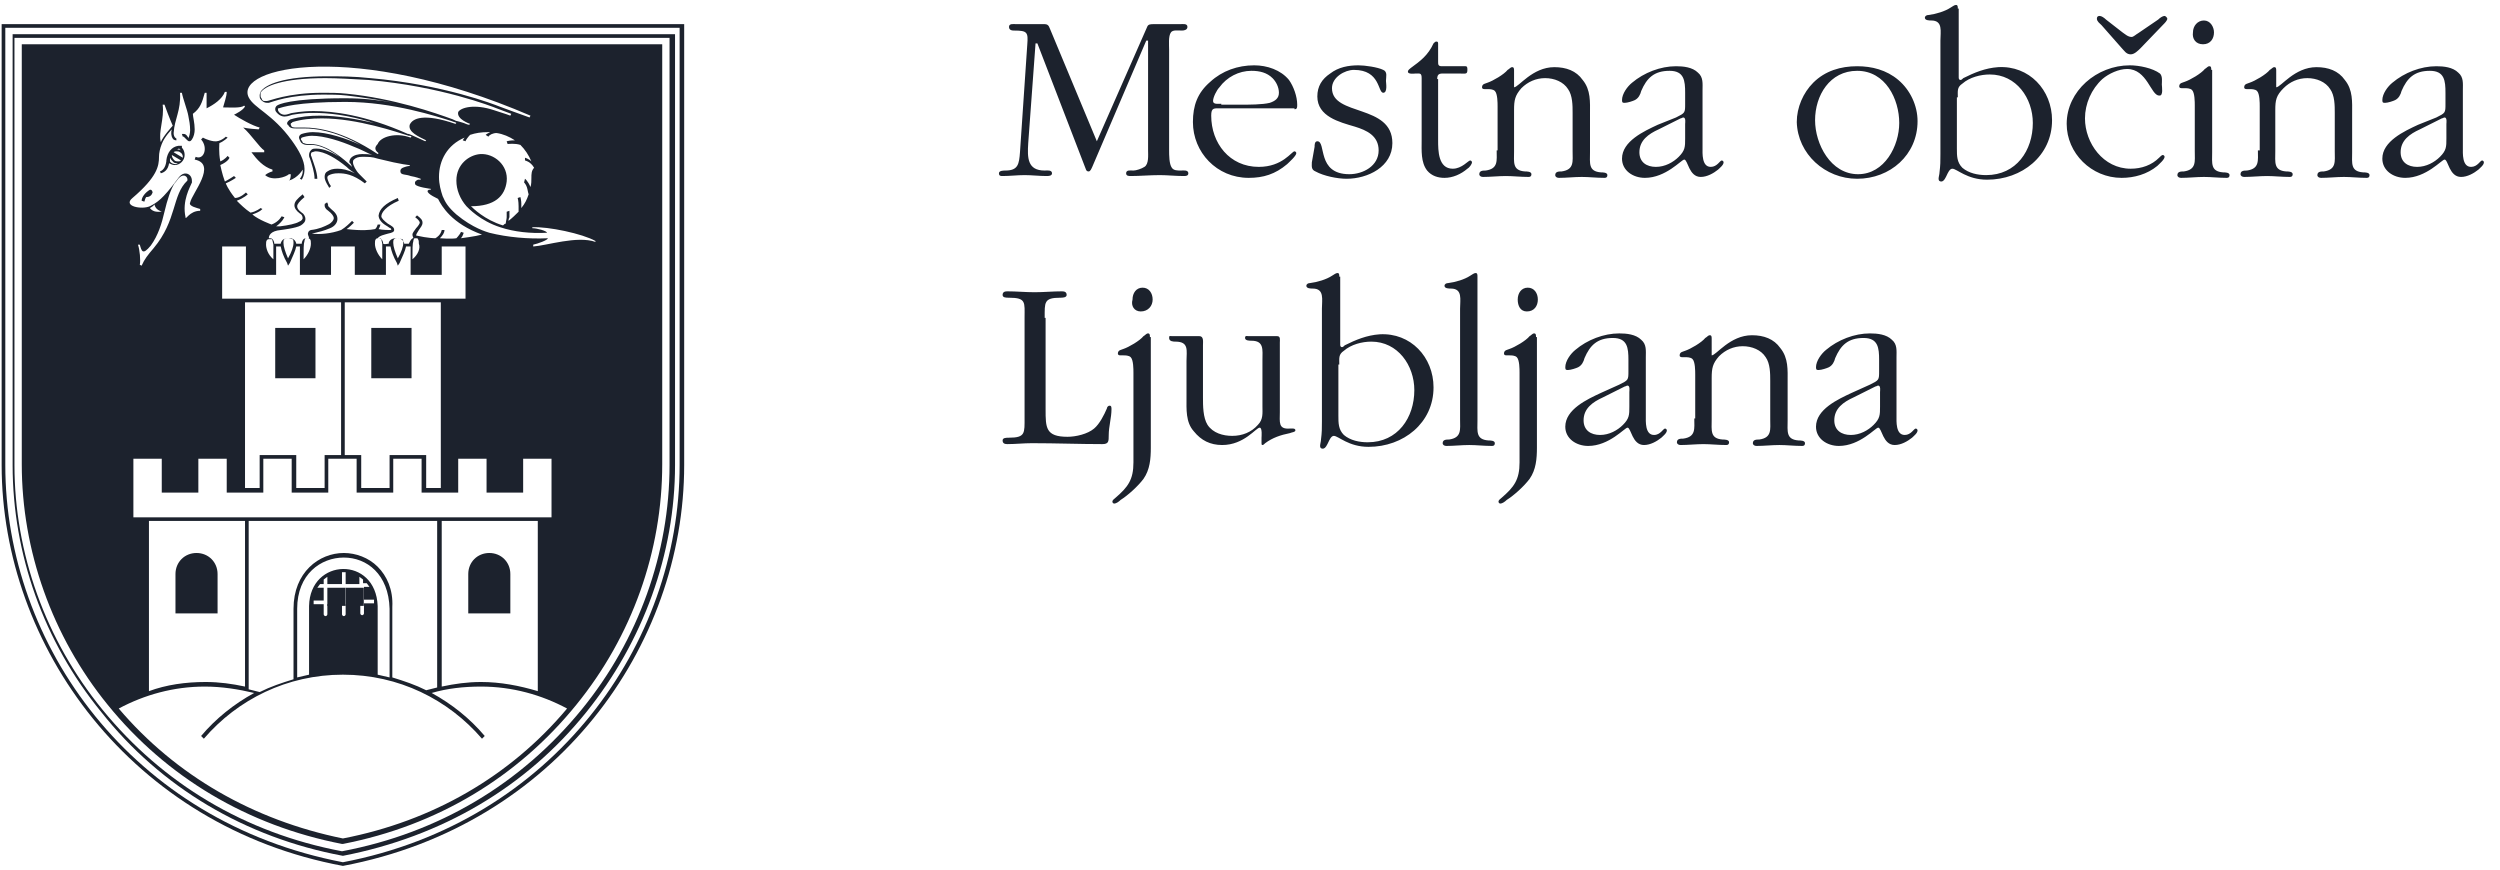
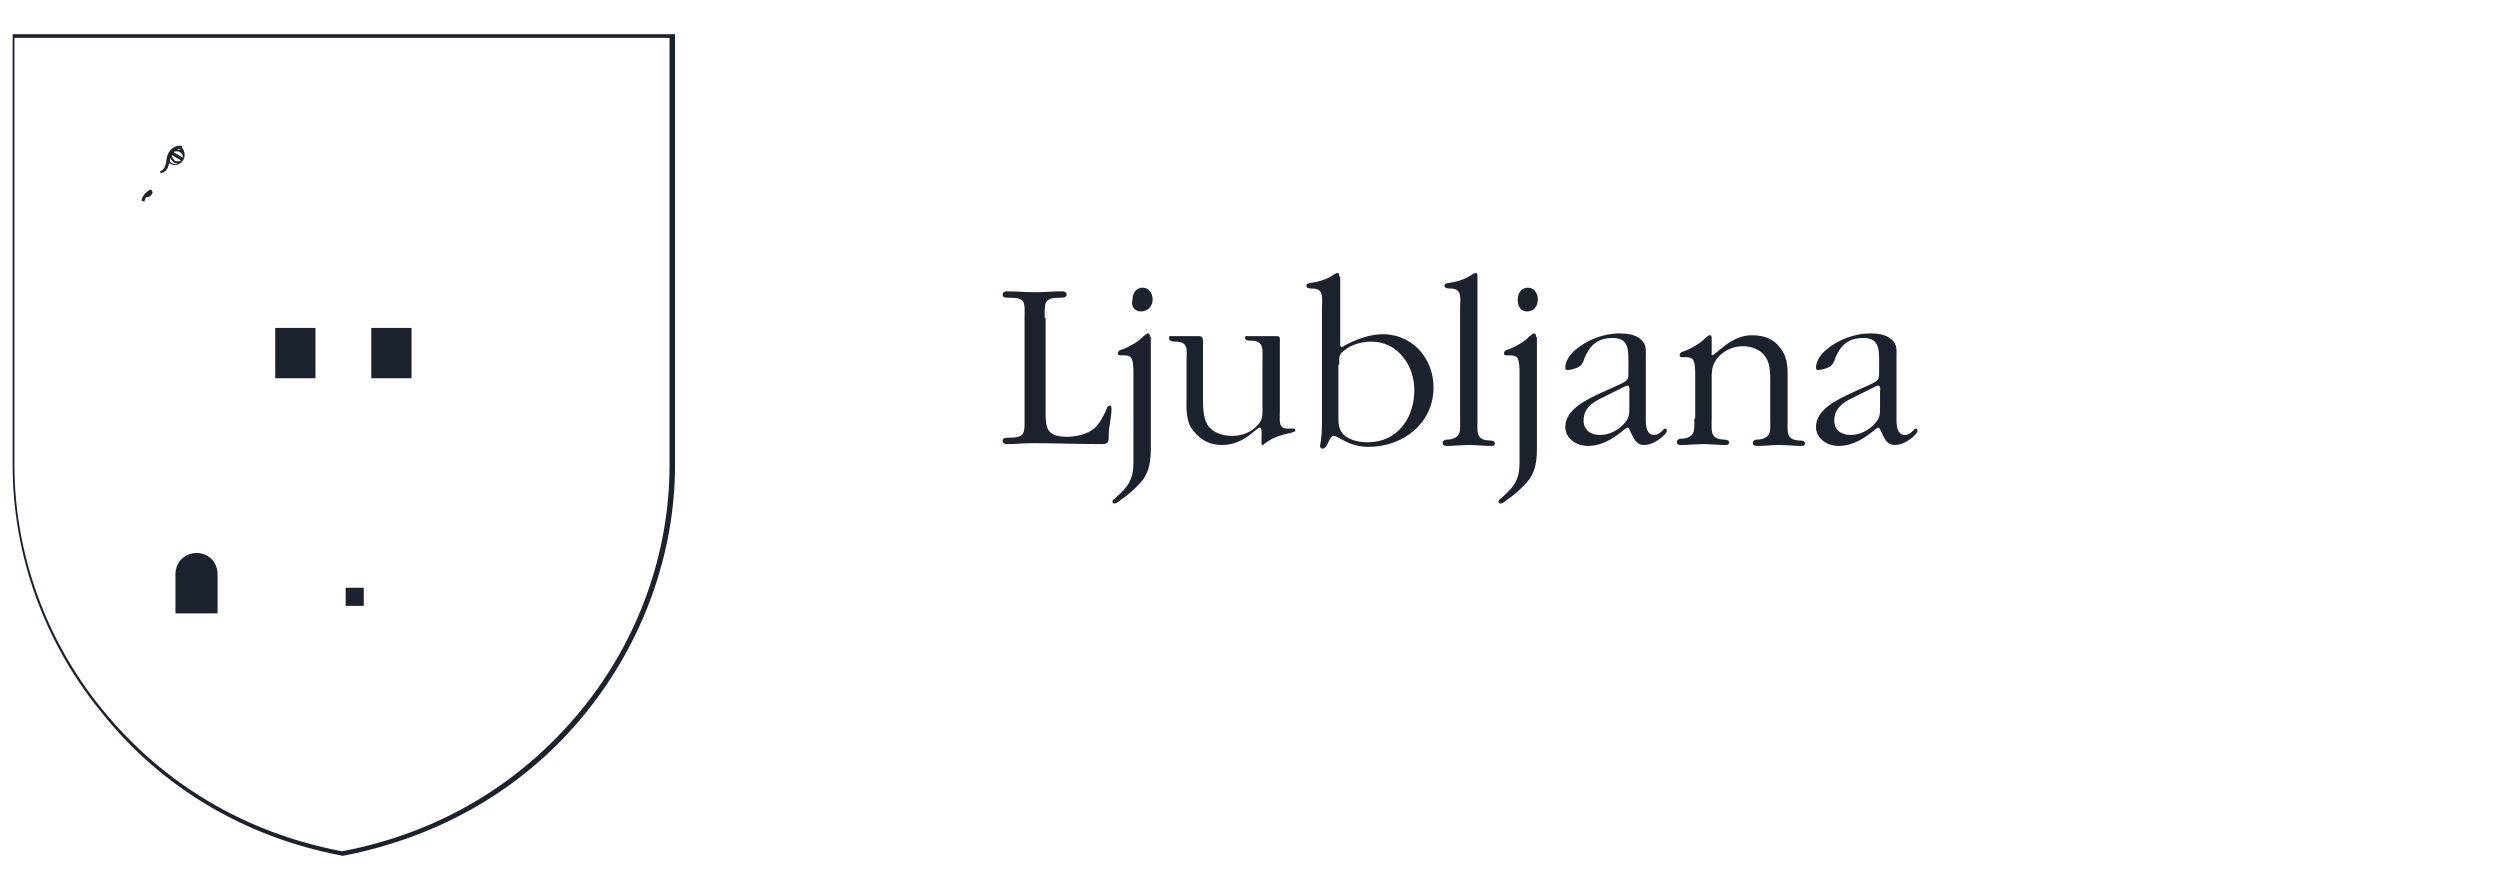
<svg xmlns="http://www.w3.org/2000/svg" width="138px" height="48px" viewBox="0 0 138 48" version="1.1">
  <title>Group 2</title>
  <desc>Created with Sketch.</desc>
  <defs />
  <g id="Symbols" stroke="none" stroke-width="1" fill="none" fill-rule="evenodd">
    <g id="Group-2" transform="translate(-0.162, 0.02)" fill="#1C222D" fill-rule="nonzero">
      <g id="Group" transform="translate(55.051, 0)">
        <path d="M48.636,21.313 C48.687,21.313 48.737,21.263 48.788,21.263 C48.939,21.263 48.889,21.566 48.889,21.616 L48.889,22.424 C48.889,22.879 48.889,23.081 48.535,23.434 C48.232,23.737 47.778,23.99 47.273,23.99 C46.768,23.99 46.364,23.737 46.364,23.182 C46.364,22.525 46.869,22.172 47.424,21.919 L48.636,21.313 Z M47.323,21.667 C46.566,22.02 45.354,22.576 45.354,23.535 C45.354,24.192 45.96,24.596 46.616,24.596 C47.778,24.596 48.636,23.586 48.788,23.586 C48.99,23.586 49.04,24.545 49.697,24.545 C50.051,24.545 50.404,24.343 50.657,24.141 C50.758,24.04 50.96,23.889 50.96,23.737 C50.96,23.687 50.909,23.636 50.859,23.636 C50.758,23.636 50.606,23.99 50.253,23.99 C49.747,23.99 49.798,23.232 49.798,22.929 L49.798,19.697 C49.798,19.343 49.848,18.99 49.545,18.737 C49.242,18.434 48.737,18.384 48.333,18.384 C47.475,18.384 46.566,18.737 45.909,19.293 C45.657,19.495 45.354,19.899 45.354,20.253 C45.354,20.404 45.404,20.404 45.505,20.404 C45.657,20.404 45.96,20.303 46.061,20.253 C46.263,20.152 46.364,19.949 46.414,19.747 C46.717,19.04 47.121,18.636 47.98,18.636 C48.788,18.636 48.838,19.192 48.838,19.848 L48.838,20.455 C48.838,20.96 48.838,20.96 48.333,21.212 L47.323,21.667 Z M38.636,23.081 C38.636,23.636 38.737,24.091 38.03,24.192 C37.879,24.192 37.677,24.192 37.677,24.394 C37.677,24.495 37.778,24.545 37.879,24.545 C38.283,24.545 38.737,24.495 39.141,24.495 C39.545,24.495 39.949,24.545 40.404,24.545 C40.505,24.545 40.556,24.495 40.556,24.394 C40.556,24.242 40.303,24.242 40.202,24.242 C39.495,24.192 39.596,23.737 39.596,23.131 L39.596,20.859 C39.596,20.303 39.646,20.051 40,19.646 C40.354,19.293 40.808,19.091 41.313,19.091 C41.818,19.091 42.323,19.293 42.576,19.697 C42.828,20.051 42.828,20.606 42.828,21.01 L42.828,23.131 C42.828,23.687 42.929,24.141 42.222,24.242 C42.071,24.242 41.869,24.242 41.869,24.444 C41.869,24.545 41.97,24.596 42.071,24.596 C42.475,24.596 42.929,24.545 43.333,24.545 C43.737,24.545 44.141,24.596 44.596,24.596 C44.697,24.596 44.747,24.545 44.747,24.444 C44.747,24.293 44.495,24.293 44.394,24.293 C43.687,24.242 43.788,23.788 43.788,23.182 L43.788,21.061 C43.788,20.404 43.838,19.747 43.384,19.192 C43.03,18.687 42.475,18.485 41.818,18.485 C40.606,18.485 39.848,19.596 39.596,19.596 L39.596,18.687 C39.596,18.586 39.596,18.485 39.495,18.485 C39.394,18.485 39.343,18.586 39.242,18.636 C39.04,18.889 38.434,19.242 38.131,19.343 C38.03,19.394 37.828,19.394 37.828,19.596 C37.828,19.697 37.929,19.697 37.98,19.697 L38.131,19.697 C38.232,19.697 38.434,19.697 38.535,19.798 C38.687,19.949 38.687,20.455 38.687,20.657 L38.687,23.081 L38.636,23.081 Z M34.798,21.313 C34.848,21.313 34.899,21.263 34.949,21.263 C35.101,21.263 35.051,21.566 35.051,21.616 L35.051,22.424 C35.051,22.879 35.051,23.081 34.697,23.434 C34.394,23.737 33.939,23.99 33.434,23.99 C32.929,23.99 32.525,23.737 32.525,23.182 C32.525,22.525 33.03,22.172 33.586,21.919 L34.798,21.313 Z M33.485,21.667 C32.727,22.02 31.515,22.576 31.515,23.535 C31.515,24.192 32.121,24.596 32.778,24.596 C33.939,24.596 34.798,23.586 34.949,23.586 C35.152,23.586 35.202,24.545 35.859,24.545 C36.212,24.545 36.566,24.343 36.818,24.141 C36.919,24.04 37.121,23.889 37.121,23.737 C37.121,23.687 37.071,23.636 37.02,23.636 C36.919,23.636 36.768,23.99 36.414,23.99 C35.909,23.99 35.96,23.232 35.96,22.929 L35.96,19.697 C35.96,19.343 36.01,18.99 35.707,18.737 C35.404,18.434 34.899,18.384 34.495,18.384 C33.636,18.384 32.727,18.737 32.071,19.293 C31.818,19.495 31.515,19.899 31.515,20.253 C31.515,20.404 31.566,20.404 31.667,20.404 C31.818,20.404 32.121,20.303 32.222,20.253 C32.424,20.152 32.525,19.949 32.576,19.747 C32.879,19.04 33.283,18.636 34.141,18.636 C34.949,18.636 35,19.192 35,19.848 L35,20.455 C35,20.96 35,20.96 34.495,21.212 L33.485,21.667 Z M29.394,17.172 C29.798,17.172 30,16.869 30,16.515 C30,16.162 29.798,15.859 29.444,15.859 C29.091,15.859 28.889,16.162 28.889,16.515 C28.889,16.869 29.04,17.172 29.394,17.172 Z M29.899,18.586 C29.899,18.485 29.899,18.384 29.798,18.384 C29.697,18.384 29.646,18.485 29.545,18.535 C29.343,18.788 28.737,19.141 28.434,19.242 C28.333,19.293 28.131,19.293 28.131,19.495 C28.131,19.596 28.232,19.596 28.283,19.596 L28.434,19.596 C28.535,19.596 28.737,19.596 28.838,19.697 C28.99,19.848 28.99,20.354 28.99,20.556 L28.99,25.505 C28.99,26.465 28.687,26.869 27.98,27.475 C27.929,27.525 27.828,27.576 27.828,27.677 C27.828,27.727 27.879,27.778 27.929,27.778 C28.03,27.778 28.182,27.677 28.283,27.576 C28.687,27.323 29.242,26.818 29.545,26.414 C29.899,25.909 29.949,25.303 29.949,24.697 L29.949,18.586 L29.899,18.586 Z M26.667,15.253 C26.667,15.152 26.667,15.051 26.566,15.051 C26.465,15.051 26.364,15.152 26.263,15.202 C25.96,15.404 25.455,15.556 25.051,15.606 C24.949,15.606 24.848,15.657 24.848,15.758 C24.848,15.909 25.101,15.909 25.202,15.909 C25.859,15.909 25.707,16.515 25.707,17.02 L25.707,23.131 C25.707,23.687 25.808,24.141 25.101,24.242 C24.949,24.242 24.747,24.242 24.747,24.444 C24.747,24.545 24.848,24.596 24.949,24.596 C25.354,24.596 25.808,24.545 26.212,24.545 C26.616,24.545 27.02,24.596 27.475,24.596 C27.576,24.596 27.626,24.545 27.626,24.444 C27.626,24.293 27.374,24.293 27.273,24.293 C26.566,24.242 26.667,23.788 26.667,23.182 L26.667,15.253 Z M19.04,20.101 C19.04,19.747 18.99,19.545 19.293,19.343 C19.697,18.99 20.303,18.838 20.808,18.838 C22.273,18.838 23.182,20.152 23.182,21.515 C23.182,23.03 22.273,24.394 20.606,24.394 C20.152,24.394 19.646,24.293 19.293,23.99 C18.99,23.687 18.99,23.333 18.99,22.929 L18.99,20.101 L19.04,20.101 Z M19.04,15.253 C19.04,15.152 19.04,15.051 18.939,15.051 C18.838,15.051 18.737,15.152 18.636,15.202 C18.333,15.404 17.828,15.556 17.424,15.606 C17.323,15.606 17.222,15.657 17.222,15.758 C17.222,15.909 17.475,15.909 17.576,15.909 C18.232,15.909 18.081,16.515 18.081,17.02 L18.081,23.232 C18.081,23.636 18.081,23.838 18.03,24.242 C18.03,24.343 17.98,24.495 17.98,24.596 C17.98,24.697 18.03,24.747 18.131,24.747 C18.283,24.747 18.384,24.495 18.434,24.394 C18.485,24.293 18.586,24.04 18.737,24.04 C18.99,24.04 19.545,24.646 20.657,24.646 C22.576,24.646 24.242,23.333 24.242,21.364 C24.242,19.697 22.98,18.333 21.263,18.434 C20.556,18.485 19.949,18.737 19.343,19.04 C19.293,19.091 19.242,19.141 19.192,19.141 C19.091,19.141 19.091,19.04 19.091,18.99 L19.091,15.253 L19.04,15.253 Z M15.758,18.889 C15.758,18.737 15.808,18.535 15.606,18.535 L14.04,18.535 C13.939,18.535 13.838,18.485 13.838,18.636 C13.838,18.788 14.091,18.788 14.192,18.788 C14.899,18.788 14.798,19.293 14.798,19.848 L14.798,22.424 C14.798,22.778 14.848,23.131 14.545,23.434 C14.192,23.838 13.687,24.04 13.131,24.04 C12.626,24.04 12.071,23.889 11.768,23.434 C11.515,23.03 11.515,22.374 11.515,21.919 L11.515,19.04 C11.515,18.838 11.566,18.535 11.313,18.535 L9.798,18.535 C9.697,18.535 9.646,18.485 9.646,18.636 C9.646,18.838 9.899,18.838 10,18.838 C10.758,18.838 10.606,19.343 10.606,19.899 L10.606,21.919 C10.606,22.576 10.556,23.283 11.01,23.788 C11.414,24.293 11.919,24.545 12.576,24.545 C13.788,24.545 14.444,23.586 14.646,23.586 C14.798,23.586 14.747,24.091 14.747,24.141 L14.747,24.444 C14.747,24.495 14.747,24.545 14.798,24.545 C14.848,24.545 14.899,24.495 14.949,24.444 C15.354,24.141 15.808,23.99 16.313,23.889 C16.414,23.838 16.616,23.838 16.616,23.737 C16.616,23.636 16.515,23.636 16.465,23.636 L16.313,23.636 C15.657,23.687 15.758,23.283 15.758,22.727 L15.758,18.889 Z M8.081,17.172 C8.485,17.172 8.737,16.869 8.737,16.515 C8.737,16.162 8.535,15.859 8.182,15.859 C7.828,15.859 7.626,16.162 7.626,16.515 C7.525,16.869 7.727,17.172 8.081,17.172 Z M8.586,18.586 C8.586,18.485 8.586,18.384 8.485,18.384 C8.384,18.384 8.333,18.485 8.232,18.535 C8.03,18.788 7.424,19.141 7.121,19.242 C7.02,19.293 6.818,19.293 6.818,19.495 C6.818,19.596 6.919,19.596 6.97,19.596 L7.121,19.596 C7.222,19.596 7.424,19.596 7.525,19.697 C7.677,19.848 7.677,20.354 7.677,20.556 L7.677,25.505 C7.677,26.465 7.374,26.869 6.667,27.475 C6.616,27.525 6.515,27.576 6.515,27.677 C6.515,27.727 6.566,27.778 6.616,27.778 C6.717,27.778 6.869,27.677 6.97,27.576 C7.374,27.323 7.929,26.818 8.232,26.414 C8.586,25.909 8.636,25.303 8.636,24.697 L8.636,18.586 L8.586,18.586 Z M2.778,17.525 C2.778,16.667 2.727,16.414 3.636,16.414 C3.737,16.414 3.99,16.414 3.99,16.263 C3.99,16.111 3.889,16.061 3.737,16.061 C3.232,16.061 2.727,16.111 2.222,16.111 C1.717,16.111 1.212,16.061 0.707,16.061 C0.556,16.061 0.455,16.111 0.455,16.263 C0.455,16.414 0.657,16.414 0.808,16.414 C1.768,16.414 1.667,16.667 1.667,17.525 L1.667,23.03 C1.667,23.889 1.717,24.141 0.808,24.141 C0.657,24.141 0.455,24.141 0.455,24.293 C0.455,24.444 0.556,24.495 0.707,24.495 C1.162,24.495 1.616,24.444 2.071,24.444 C3.384,24.444 4.697,24.495 5.96,24.495 C6.313,24.495 6.313,24.343 6.313,23.99 C6.313,23.535 6.465,23.03 6.465,22.576 C6.465,22.475 6.465,22.374 6.364,22.374 C6.263,22.374 6.212,22.475 6.212,22.525 C6.061,22.879 5.808,23.384 5.505,23.636 C5.152,23.939 4.495,24.091 4.04,24.091 C2.828,24.091 2.828,23.586 2.828,22.576 L2.828,17.525 L2.778,17.525 Z" id="Shape" />
-         <path d="M79.899,6.515 C79.949,6.515 80,6.465 80.051,6.465 C80.202,6.465 80.152,6.768 80.152,6.818 L80.152,7.626 C80.152,8.081 80.152,8.283 79.798,8.636 C79.495,8.939 79.04,9.192 78.535,9.192 C78.03,9.192 77.626,8.939 77.626,8.384 C77.626,7.727 78.131,7.374 78.687,7.121 L79.899,6.515 Z M78.586,6.869 C77.828,7.222 76.616,7.778 76.616,8.737 C76.616,9.394 77.222,9.798 77.879,9.798 C79.04,9.798 79.899,8.788 80.051,8.788 C80.253,8.788 80.303,9.747 80.96,9.747 C81.313,9.747 81.667,9.545 81.919,9.343 C82.02,9.242 82.222,9.091 82.222,8.939 C82.222,8.889 82.172,8.838 82.121,8.838 C82.02,8.838 81.869,9.192 81.515,9.192 C81.01,9.192 81.061,8.434 81.061,8.131 L81.061,4.949 C81.061,4.596 81.111,4.242 80.808,3.99 C80.505,3.687 80,3.636 79.596,3.636 C78.737,3.636 77.828,3.99 77.172,4.545 C76.919,4.747 76.616,5.152 76.616,5.505 C76.616,5.657 76.667,5.657 76.768,5.657 C76.919,5.657 77.222,5.556 77.323,5.505 C77.525,5.404 77.626,5.202 77.677,5 C77.98,4.293 78.384,3.889 79.242,3.889 C80.051,3.889 80.101,4.444 80.101,5.101 L80.101,5.707 C80.101,6.212 80.101,6.212 79.596,6.465 L78.586,6.869 Z M69.747,8.283 C69.747,8.838 69.848,9.293 69.141,9.394 C68.99,9.394 68.788,9.394 68.788,9.596 C68.788,9.697 68.889,9.747 68.99,9.747 C69.394,9.747 69.848,9.697 70.253,9.697 C70.657,9.697 71.061,9.747 71.515,9.747 C71.616,9.747 71.667,9.697 71.667,9.596 C71.667,9.444 71.414,9.444 71.313,9.444 C70.606,9.394 70.707,8.939 70.707,8.333 L70.707,6.061 C70.707,5.505 70.758,5.253 71.162,4.848 C71.515,4.495 71.97,4.293 72.475,4.293 C72.98,4.293 73.485,4.495 73.737,4.899 C73.99,5.253 73.99,5.808 73.99,6.212 L73.99,8.333 C73.99,8.889 74.091,9.343 73.384,9.444 C73.232,9.444 73.03,9.444 73.03,9.646 C73.03,9.747 73.131,9.798 73.232,9.798 C73.636,9.798 74.091,9.747 74.495,9.747 C74.899,9.747 75.303,9.798 75.758,9.798 C75.859,9.798 75.909,9.747 75.909,9.646 C75.909,9.495 75.657,9.495 75.556,9.495 C74.848,9.444 74.949,8.99 74.949,8.384 L74.949,6.263 C74.949,5.606 75,4.949 74.545,4.394 C74.192,3.889 73.636,3.687 72.98,3.687 C71.768,3.687 71.01,4.798 70.758,4.798 L70.758,3.889 C70.758,3.788 70.758,3.687 70.657,3.687 C70.556,3.687 70.505,3.788 70.404,3.838 C70.202,4.091 69.596,4.444 69.293,4.545 C69.192,4.596 68.99,4.596 68.99,4.798 C68.99,4.899 69.091,4.899 69.141,4.899 L69.293,4.899 C69.394,4.899 69.596,4.899 69.697,5 C69.848,5.152 69.848,5.657 69.848,5.859 L69.848,8.283 L69.747,8.283 Z M66.717,2.424 C67.121,2.424 67.323,2.121 67.323,1.768 C67.323,1.465 67.121,1.111 66.768,1.111 C66.414,1.111 66.162,1.414 66.162,1.768 C66.111,2.121 66.313,2.424 66.717,2.424 Z M67.172,3.838 C67.172,3.737 67.172,3.636 67.071,3.636 C66.97,3.636 66.919,3.737 66.818,3.788 C66.616,4.04 66.01,4.394 65.707,4.495 C65.606,4.545 65.404,4.545 65.404,4.747 C65.404,4.848 65.505,4.848 65.556,4.848 L65.707,4.848 C65.808,4.848 66.01,4.848 66.111,4.949 C66.263,5.101 66.263,5.606 66.263,5.808 L66.263,8.333 C66.263,8.889 66.364,9.343 65.657,9.444 C65.505,9.444 65.303,9.444 65.303,9.646 C65.303,9.747 65.404,9.798 65.505,9.798 C65.909,9.798 66.364,9.747 66.768,9.747 C67.172,9.747 67.576,9.798 68.03,9.798 C68.131,9.798 68.182,9.747 68.182,9.646 C68.182,9.495 67.929,9.495 67.828,9.495 C67.121,9.444 67.222,8.99 67.222,8.384 L67.222,3.838 L67.172,3.838 Z M64.444,4.646 C64.444,4.495 64.495,4.192 64.343,4.04 C63.939,3.737 63.182,3.586 62.677,3.586 C60.859,3.586 59.192,5 59.192,6.818 C59.192,8.434 60.556,9.798 62.222,9.798 C62.929,9.798 63.636,9.596 64.192,9.141 C64.293,9.04 64.596,8.788 64.596,8.636 C64.596,8.586 64.545,8.535 64.495,8.535 C64.444,8.535 64.343,8.636 64.293,8.687 C63.889,9.091 63.333,9.293 62.727,9.293 C61.212,9.293 60.202,7.879 60.202,6.515 C60.202,5.707 60.556,4.899 61.162,4.343 C61.515,4.04 62.071,3.788 62.525,3.788 C63.636,3.788 63.838,5.253 64.293,5.253 C64.545,5.303 64.444,4.747 64.444,4.646 Z M63.131,1.818 C63.03,1.869 62.879,2.02 62.778,2.02 C62.576,2.02 62.424,1.869 62.273,1.768 L61.364,1.061 C61.263,0.96 61.111,0.859 61.01,0.859 C60.909,0.859 60.859,0.909 60.859,1.01 C60.859,1.162 61.01,1.263 61.111,1.364 L62.222,2.626 C62.374,2.778 62.475,2.98 62.727,2.98 C62.929,2.98 63.131,2.778 63.283,2.626 L64.545,1.313 C64.596,1.263 64.747,1.111 64.747,1.01 C64.747,0.96 64.646,0.859 64.596,0.859 C64.495,0.859 64.343,0.96 64.242,1.061 L63.131,1.818 Z M53.182,5.354 C53.182,5 53.131,4.798 53.434,4.596 C53.838,4.242 54.444,4.091 54.949,4.091 C56.414,4.091 57.323,5.404 57.323,6.768 C57.323,8.283 56.414,9.646 54.747,9.646 C54.293,9.646 53.788,9.545 53.434,9.242 C53.131,8.939 53.131,8.586 53.131,8.182 L53.131,5.354 L53.182,5.354 Z M53.182,0.455 C53.182,0.354 53.182,0.253 53.081,0.253 C52.98,0.253 52.879,0.354 52.778,0.404 C52.475,0.606 51.97,0.758 51.566,0.808 C51.465,0.808 51.364,0.859 51.364,0.96 C51.364,1.111 51.616,1.111 51.717,1.111 C52.374,1.111 52.222,1.717 52.222,2.222 L52.222,8.485 C52.222,8.889 52.222,9.091 52.172,9.495 C52.172,9.596 52.121,9.747 52.121,9.848 C52.121,9.949 52.172,10 52.273,10 C52.424,10 52.525,9.747 52.576,9.646 C52.626,9.545 52.727,9.293 52.879,9.293 C53.131,9.293 53.687,9.899 54.798,9.899 C56.717,9.899 58.384,8.586 58.384,6.616 C58.384,4.949 57.121,3.586 55.404,3.687 C54.697,3.737 54.091,3.99 53.485,4.293 C53.434,4.343 53.384,4.394 53.333,4.394 C53.232,4.394 53.232,4.293 53.232,4.242 L53.232,0.455 L53.182,0.455 Z M47.677,9.596 C46.162,9.596 45.303,7.929 45.303,6.616 C45.303,5.253 46.111,3.889 47.626,3.889 C49.192,3.889 49.949,5.455 49.949,6.768 C49.949,8.03 49.141,9.596 47.677,9.596 Z M47.626,9.848 C49.444,9.848 50.96,8.535 50.96,6.667 C50.96,5.808 50.556,4.949 49.899,4.394 C49.242,3.838 48.434,3.636 47.626,3.636 C46.717,3.636 45.859,3.889 45.202,4.545 C44.646,5.101 44.293,5.909 44.293,6.717 C44.343,8.485 45.859,9.848 47.626,9.848 Z M37.879,6.515 C37.929,6.515 37.98,6.465 38.03,6.465 C38.182,6.465 38.131,6.768 38.131,6.818 L38.131,7.626 C38.131,8.081 38.131,8.283 37.778,8.636 C37.475,8.939 37.02,9.192 36.515,9.192 C36.01,9.192 35.606,8.939 35.606,8.384 C35.606,7.727 36.111,7.374 36.667,7.121 L37.879,6.515 Z M36.616,6.869 C35.859,7.222 34.646,7.778 34.646,8.737 C34.646,9.394 35.253,9.798 35.909,9.798 C37.071,9.798 37.929,8.788 38.081,8.788 C38.283,8.788 38.333,9.747 38.99,9.747 C39.343,9.747 39.697,9.545 39.949,9.343 C40.051,9.242 40.253,9.091 40.253,8.939 C40.253,8.889 40.202,8.838 40.152,8.838 C40.051,8.838 39.899,9.192 39.545,9.192 C39.04,9.192 39.091,8.434 39.091,8.131 L39.091,4.949 C39.091,4.596 39.141,4.242 38.838,3.99 C38.535,3.687 38.03,3.636 37.626,3.636 C36.768,3.636 35.859,3.99 35.202,4.545 C34.949,4.747 34.646,5.152 34.646,5.505 C34.646,5.657 34.697,5.657 34.798,5.657 C34.949,5.657 35.253,5.556 35.354,5.505 C35.556,5.404 35.657,5.202 35.707,5 C36.01,4.293 36.414,3.889 37.273,3.889 C38.081,3.889 38.131,4.444 38.131,5.101 L38.131,5.707 C38.131,6.212 38.131,6.212 37.626,6.465 L36.616,6.869 Z M27.727,8.283 C27.727,8.838 27.828,9.293 27.121,9.394 C26.97,9.394 26.768,9.394 26.768,9.596 C26.768,9.697 26.869,9.747 26.97,9.747 C27.374,9.747 27.828,9.697 28.232,9.697 C28.636,9.697 29.04,9.747 29.495,9.747 C29.596,9.747 29.646,9.697 29.646,9.596 C29.646,9.444 29.394,9.444 29.293,9.444 C28.586,9.394 28.687,8.939 28.687,8.333 L28.687,6.061 C28.687,5.505 28.737,5.253 29.091,4.848 C29.444,4.495 29.899,4.293 30.404,4.293 C30.909,4.293 31.414,4.495 31.667,4.899 C31.919,5.253 31.919,5.808 31.919,6.212 L31.919,8.333 C31.919,8.889 32.02,9.343 31.313,9.444 C31.162,9.444 30.96,9.444 30.96,9.646 C30.96,9.747 31.061,9.798 31.162,9.798 C31.566,9.798 32.02,9.747 32.424,9.747 C32.828,9.747 33.232,9.798 33.687,9.798 C33.788,9.798 33.838,9.747 33.838,9.646 C33.838,9.495 33.586,9.495 33.485,9.495 C32.778,9.444 32.879,8.99 32.879,8.384 L32.879,6.263 C32.879,5.606 32.929,4.949 32.475,4.394 C32.121,3.889 31.566,3.687 30.909,3.687 C29.697,3.687 28.939,4.798 28.687,4.798 L28.687,3.889 C28.687,3.788 28.687,3.687 28.586,3.687 C28.485,3.687 28.434,3.788 28.333,3.838 C28.131,4.091 27.525,4.444 27.222,4.545 C27.121,4.596 26.919,4.596 26.919,4.798 C26.919,4.899 27.02,4.899 27.071,4.899 L27.222,4.899 C27.323,4.899 27.525,4.899 27.626,5 C27.778,5.152 27.778,5.657 27.778,5.859 L27.778,8.283 L27.727,8.283 Z M24.444,4.343 C24.444,3.99 24.646,4.04 24.949,4.04 L25.707,4.04 C26.01,4.04 26.111,4.091 26.111,3.838 C26.111,3.737 26.111,3.636 26.01,3.636 L24.697,3.636 C24.495,3.636 24.495,3.535 24.495,3.384 L24.495,2.424 C24.495,2.323 24.495,2.273 24.394,2.273 C24.343,2.273 24.293,2.323 24.242,2.374 C23.939,3.03 23.535,3.333 22.98,3.737 C22.929,3.788 22.828,3.838 22.828,3.939 C22.828,4.091 23.182,4.04 23.232,4.04 C23.485,4.04 23.586,3.99 23.586,4.293 L23.586,7.727 C23.586,8.283 23.535,8.939 23.889,9.394 C24.141,9.697 24.495,9.798 24.848,9.798 C25.303,9.798 25.758,9.596 26.111,9.293 C26.212,9.242 26.364,9.04 26.364,8.939 C26.364,8.889 26.313,8.838 26.263,8.838 C26.162,8.838 25.808,9.293 25.303,9.293 C24.495,9.293 24.495,8.283 24.495,7.727 L24.495,4.343 L24.444,4.343 Z M17.525,8.939 C17.525,9.141 17.475,9.343 17.727,9.444 C18.182,9.697 18.939,9.848 19.444,9.848 C20.606,9.848 21.97,9.192 21.97,7.879 C21.97,5.707 18.636,6.414 18.636,4.848 C18.636,4.242 19.343,3.838 19.848,3.838 C21.313,3.838 21.162,5.101 21.465,5.101 C21.717,5.101 21.616,4.545 21.616,4.444 C21.616,4.242 21.717,3.939 21.465,3.838 C21.162,3.687 20.455,3.586 20.101,3.586 C19.545,3.586 18.99,3.687 18.535,4.04 C18.081,4.343 17.828,4.747 17.828,5.303 C17.828,6.414 19.04,6.717 19.899,6.97 C20.556,7.172 21.212,7.475 21.212,8.283 C21.212,9.141 20.354,9.596 19.596,9.596 C17.778,9.596 18.333,7.778 17.828,7.778 C17.677,7.778 17.677,7.98 17.677,8.081 L17.525,8.939 Z M12.525,5.707 C12.374,5.707 12.071,5.758 12.071,5.556 C12.071,5.354 12.273,4.949 12.424,4.798 C12.828,4.242 13.485,3.889 14.192,3.889 C14.646,3.889 15.051,3.99 15.354,4.293 C15.556,4.495 15.707,4.798 15.707,5.101 C15.707,5.404 15.505,5.556 15.202,5.657 C14.798,5.758 14.04,5.758 13.636,5.758 L12.525,5.758 L12.525,5.707 Z M16.566,6.01 C16.717,6.01 16.717,5.909 16.717,5.758 C16.717,5.303 16.515,4.747 16.263,4.394 C15.808,3.838 15.051,3.586 14.343,3.586 C13.434,3.586 12.576,3.889 11.919,4.495 C11.212,5.101 10.96,5.808 10.96,6.717 C10.96,8.384 12.273,9.798 14.04,9.798 C14.848,9.798 15.505,9.596 16.162,9.04 C16.263,8.939 16.667,8.586 16.667,8.434 C16.667,8.384 16.616,8.333 16.566,8.333 C16.414,8.333 15.909,9.192 14.596,9.192 C12.98,9.192 11.97,7.879 11.97,6.364 C11.97,5.909 12.121,5.96 12.525,5.96 L16.566,5.96 L16.566,6.01 Z M3.131,1.717 C3.03,1.515 3.03,1.313 2.778,1.313 L1.212,1.313 C1.061,1.313 0.808,1.263 0.808,1.465 C0.808,1.667 1.01,1.667 1.111,1.667 C1.818,1.667 1.869,1.768 1.818,2.424 L1.414,8.384 C1.364,9.04 1.313,9.394 0.606,9.394 C0.505,9.394 0.253,9.394 0.253,9.545 C0.253,9.697 0.354,9.697 0.455,9.697 C0.859,9.697 1.263,9.646 1.667,9.646 C2.071,9.646 2.475,9.697 2.879,9.697 C2.98,9.697 3.182,9.697 3.182,9.545 C3.182,9.343 2.879,9.394 2.778,9.394 C1.818,9.394 1.818,8.687 1.869,7.879 L2.273,2.374 L2.374,2.374 L5,9.192 C5.051,9.293 5.051,9.444 5.202,9.444 C5.303,9.444 5.354,9.293 5.404,9.192 L8.384,2.222 L8.485,2.222 L8.485,8.283 C8.485,8.535 8.535,9.04 8.283,9.192 C8.131,9.293 7.828,9.394 7.677,9.394 C7.525,9.394 7.273,9.343 7.273,9.545 C7.273,9.697 7.424,9.697 7.525,9.697 C8.03,9.697 8.586,9.646 9.141,9.646 C9.545,9.646 10,9.697 10.455,9.697 C10.556,9.697 10.707,9.697 10.707,9.545 C10.707,9.343 10.404,9.394 10.303,9.394 C10.101,9.394 9.899,9.394 9.798,9.242 C9.646,9.04 9.646,8.535 9.646,8.283 L9.646,2.727 C9.646,2.475 9.596,1.97 9.747,1.768 C9.848,1.616 10.152,1.667 10.354,1.667 C10.505,1.667 10.657,1.616 10.657,1.465 C10.657,1.263 10.404,1.313 10.253,1.313 L8.788,1.313 C8.636,1.313 8.485,1.313 8.434,1.465 L5.657,7.778 L3.131,1.717 Z" id="Shape" />
      </g>
      <g id="Group" transform="translate(0, 1.01)">
-         <path d="M0.253,0.303 L0.253,24.646 C0.253,34.646 7.424,44.596 19.091,46.768 C30.859,44.545 37.929,34.646 37.929,24.646 L37.929,0.303 L0.253,0.303 Z M37.677,24.646 C37.677,34.545 30.707,44.343 19.091,46.566 C7.475,44.343 0.455,34.596 0.455,24.646 L0.455,0.505 L37.677,0.505 L37.677,24.646 Z" id="Shape" />
        <path d="M19.091,46.212 C24.545,45.152 29.192,42.424 32.525,38.283 C35.657,34.394 37.424,29.545 37.424,24.646 L37.424,0.859 L0.859,0.859 L0.859,24.646 C0.859,29.545 2.576,34.394 5.758,38.283 C9.04,42.424 13.687,45.202 19.091,46.212 Z M1.01,1.061 L37.121,1.061 L37.121,24.646 C37.121,29.495 35.404,34.293 32.273,38.131 C28.939,42.222 24.394,44.949 19.04,45.96 C13.687,44.949 9.141,42.222 5.808,38.131 C2.677,34.293 0.96,29.495 0.96,24.646 L0.96,1.061 L1.01,1.061 Z" id="Shape" />
        <rect id="Rectangle-path" x="19.242" y="31.414" width="1" height="1" />
-         <path d="M28.333,30.657 C28.333,30 27.828,29.495 27.172,29.495 C26.515,29.495 26.01,30 26.01,30.657 L26.01,32.828 L28.333,32.828 L28.333,30.657 Z" id="Shape" />
        <rect id="Rectangle-path" x="20.657" y="17.071" width="2.222" height="2.778" />
        <path d="M12.172,30.657 C12.172,30 11.667,29.495 11.01,29.495 C10.354,29.495 9.848,30 9.848,30.657 L9.848,32.828 L12.172,32.828 L12.172,30.657 Z" id="Shape" />
        <rect id="Rectangle-path" x="15.354" y="17.071" width="2.222" height="2.778" />
-         <rect id="Rectangle-path" x="18.232" y="31.414" width="1" height="1" />
-         <path d="M19.04,45.556 L19.091,45.556 C24.293,44.545 28.737,41.869 31.97,37.879 C35.051,34.091 36.717,29.394 36.717,24.596 L36.717,1.414 L1.364,1.414 L1.364,24.596 C1.364,29.343 3.03,34.091 6.111,37.879 C9.343,41.869 13.838,44.545 19.04,45.556 Z M29.495,8.788 C29.495,8.939 29.495,9.141 29.444,9.293 C29.293,8.939 29.141,8.838 29.141,8.838 L29.091,9.04 C29.091,9.04 29.192,9.141 29.242,9.293 C29.293,9.444 29.293,9.545 29.343,9.697 C29.242,10 29.141,10.202 28.939,10.455 C28.939,10.404 28.939,10.354 28.939,10.202 C28.939,10.051 28.889,9.848 28.889,9.848 L28.737,9.899 C28.737,9.899 28.788,10.051 28.788,10.354 C28.788,10.455 28.788,10.556 28.788,10.657 C28.636,10.808 28.434,11.01 28.232,11.162 C28.232,11.111 28.232,11.061 28.283,10.96 C28.283,10.808 28.283,10.606 28.283,10.606 L28.131,10.657 C28.131,10.657 28.131,10.758 28.131,10.96 C28.131,11.061 28.081,11.212 28.081,11.313 C28.03,11.313 27.98,11.364 27.929,11.414 C26.919,11.111 26.263,10.455 26.162,10.354 C27.475,10.354 28.03,9.798 28.131,8.99 C28.232,8.081 27.424,7.424 26.667,7.475 C26.061,7.525 25.354,8.03 25.354,8.939 C25.354,9.444 25.556,9.949 25.909,10.354 C25.909,10.354 25.909,10.354 25.909,10.354 C25.909,10.354 25.909,10.354 25.909,10.354 C26.01,10.455 26.667,11.162 27.778,11.515 C28.535,11.768 29.444,11.869 30.354,11.818 C30.354,11.717 29.798,11.566 29.545,11.566 L29.545,11.515 C30.404,11.465 32.323,11.869 33.03,12.273 L33.03,12.323 C32.02,11.97 30.354,12.525 29.596,12.576 L29.596,12.475 C29.848,12.424 30.404,12.222 30.404,12.121 C29.343,12.172 28.182,12.071 27.172,11.818 C27.02,11.768 26.263,11.566 25.354,10.808 C24.899,10.404 24.747,10.152 24.596,9.798 C24.495,9.495 24.394,9.141 24.394,8.737 C24.394,7.828 24.848,6.97 25.808,6.566 C25.758,6.616 25.707,6.717 25.707,6.717 L25.859,6.768 C25.859,6.717 26.01,6.515 26.111,6.414 C26.414,6.313 26.717,6.263 27.121,6.263 C27.172,6.263 27.172,6.263 27.222,6.263 C27.121,6.313 27.02,6.364 26.97,6.414 L27.121,6.515 C27.172,6.414 27.374,6.313 27.576,6.313 C27.929,6.364 28.283,6.515 28.586,6.717 C28.485,6.717 28.333,6.717 28.131,6.768 L28.182,6.919 C28.232,6.919 28.586,6.869 28.889,6.97 C29.141,7.222 29.343,7.525 29.495,7.879 C29.343,7.727 29.141,7.677 29.141,7.677 L29.141,7.828 C29.141,7.828 29.444,7.879 29.646,8.232 C29.495,8.384 29.495,8.586 29.495,8.788 Z M7.525,27.525 L7.525,24.293 L9.091,24.293 L9.091,26.162 L11.111,26.162 L11.111,24.293 L12.677,24.293 L12.677,26.162 L14.697,26.162 L14.697,24.293 L16.263,24.293 L16.263,26.162 L18.283,26.162 L18.283,24.293 L19.848,24.293 L19.848,26.162 L21.869,26.162 L21.869,24.293 L23.434,24.293 L23.434,26.162 L25.455,26.162 L25.455,24.293 L27.02,24.293 L27.02,26.162 L29.04,26.162 L29.04,24.293 L30.606,24.293 L30.606,27.525 L7.525,27.525 Z M29.848,27.727 L29.848,37.121 C28.838,36.818 27.778,36.616 26.717,36.616 C25.96,36.616 25.253,36.717 24.545,36.869 L24.545,27.727 L29.848,27.727 Z M21.01,30.253 C20.505,29.747 19.798,29.495 19.141,29.495 C17.778,29.495 16.364,30.556 16.364,32.576 L16.364,36.465 C15.707,36.667 15.101,36.869 14.495,37.172 C14.293,37.121 14.091,37.071 13.889,37.02 L13.889,27.727 L24.293,27.727 L24.293,36.919 C24.091,36.97 23.889,37.02 23.687,37.071 C23.081,36.768 22.475,36.566 21.818,36.364 L21.818,32.475 C21.869,31.515 21.515,30.758 21.01,30.253 Z M17.222,32.424 C17.222,33.586 17.222,35.152 17.222,36.212 C17.02,36.263 16.768,36.313 16.566,36.364 L16.566,32.576 C16.566,30.657 17.879,29.747 19.141,29.747 C20.404,29.747 21.616,30.657 21.667,32.576 L21.667,36.364 C21.465,36.313 21.212,36.263 21.01,36.212 C21.01,34.949 21.01,32.929 21.01,32.424 C20.909,29.646 17.273,29.747 17.222,32.424 Z M19.242,32.323 L19.242,32.879 C19.242,32.929 19.192,32.98 19.141,32.98 C19.091,32.98 19.04,32.929 19.04,32.879 L19.04,32.323 L18.232,32.323 L18.232,32.879 C18.232,32.929 18.182,32.98 18.131,32.98 C18.081,32.98 18.03,32.929 18.03,32.879 L18.03,32.323 L17.475,32.323 C17.475,32.273 17.475,32.172 17.475,32.121 L18.03,32.121 L18.03,31.414 L17.677,31.414 C17.727,31.364 17.778,31.263 17.828,31.212 L18.03,31.212 L18.03,30.96 C18.081,30.909 18.182,30.859 18.232,30.808 L18.232,31.212 L19.04,31.212 L19.04,30.556 C19.04,30.556 19.091,30.556 19.091,30.556 C19.141,30.556 19.192,30.556 19.242,30.556 L19.242,31.212 L20,31.212 L20,30.808 C20.051,30.859 20.152,30.909 20.202,30.96 L20.202,31.162 L20.404,31.162 C20.455,31.212 20.505,31.313 20.556,31.364 L20.253,31.364 L20.253,32.071 L20.808,32.071 C20.808,32.121 20.808,32.222 20.808,32.273 L20.253,32.273 L20.253,32.828 C20.253,32.879 20.202,32.929 20.152,32.929 C20.101,32.929 20.051,32.879 20.051,32.828 L20.051,32.323 L19.242,32.323 Z M13.687,27.727 L13.687,36.869 C12.98,36.717 12.273,36.616 11.515,36.616 C10.404,36.616 9.343,36.768 8.384,37.121 L8.384,27.727 L13.687,27.727 Z M8.485,12.525 C8.889,11.97 9.091,11.313 9.242,10.657 C9.394,10 9.596,9.394 9.798,9.091 C9.899,8.99 9.949,8.889 10,8.838 C10.303,8.485 10.556,8.737 10.505,8.939 C9.646,9.747 9.949,11.111 8.636,12.677 C8.333,13.03 8.131,13.283 7.98,13.636 L7.879,13.586 C7.929,13.333 7.879,12.778 7.778,12.475 L7.879,12.475 C7.98,12.828 8.03,13.081 8.485,12.525 Z M8.434,10.455 C8.636,10.354 8.687,10.253 8.687,10.253 C8.737,10.455 8.838,10.556 9.091,10.657 C8.889,10.657 8.636,10.707 8.434,10.455 Z M15.404,14.141 L15.404,12.576 L15.657,12.576 C15.707,12.828 15.808,13.131 16.01,13.485 L16.061,13.636 L16.162,13.485 C16.313,13.131 16.465,12.828 16.515,12.576 L16.717,12.576 L16.717,14.141 L18.434,14.141 L18.434,12.576 L19.747,12.576 L19.747,14.141 L21.465,14.141 L21.465,12.576 L21.717,12.576 C21.768,12.828 21.869,13.131 22.071,13.485 L22.121,13.636 L22.222,13.485 C22.374,13.131 22.525,12.828 22.576,12.576 L22.828,12.576 L22.828,14.141 L24.545,14.141 L24.545,12.576 L25.859,12.576 L25.859,15.455 L12.424,15.455 L12.424,12.576 L13.737,12.576 L13.737,14.141 L15.404,14.141 Z M14.848,12.475 C14.848,12.374 14.848,12.273 14.899,12.222 C14.949,12.172 14.949,12.172 15.051,12.172 C15.101,12.172 15.152,12.172 15.152,12.172 C15.202,12.172 15.202,12.273 15.253,12.475 C15.253,12.677 15.253,12.929 15.253,13.283 C14.949,13.03 14.848,12.677 14.848,12.475 Z M15.808,12.374 C15.808,12.273 15.808,12.222 15.859,12.172 C15.909,12.121 15.96,12.121 16.061,12.121 C16.162,12.121 16.263,12.172 16.313,12.172 C16.364,12.222 16.364,12.273 16.364,12.374 C16.364,12.576 16.263,12.879 16.061,13.232 C15.909,12.879 15.808,12.576 15.808,12.374 Z M16.919,13.283 C16.919,12.727 16.919,12.424 16.97,12.273 C16.97,12.172 17.02,12.172 17.02,12.121 C17.02,12.121 17.071,12.121 17.121,12.121 C17.172,12.121 17.222,12.121 17.273,12.172 C17.323,12.222 17.323,12.323 17.323,12.424 C17.323,12.677 17.172,13.03 16.919,13.283 Z M20.859,12.424 C20.859,12.323 20.859,12.222 20.909,12.172 C20.96,12.121 20.96,12.121 21.061,12.121 C21.111,12.121 21.162,12.121 21.162,12.121 C21.212,12.121 21.212,12.222 21.263,12.424 C21.263,12.626 21.263,12.879 21.263,13.283 C21.01,13.03 20.859,12.677 20.859,12.424 Z M21.869,12.374 C21.869,12.273 21.869,12.222 21.919,12.172 C21.97,12.121 22.02,12.121 22.121,12.121 C22.222,12.121 22.323,12.172 22.374,12.172 C22.424,12.222 22.424,12.273 22.424,12.374 C22.424,12.576 22.323,12.879 22.121,13.232 C21.97,12.879 21.869,12.576 21.869,12.374 Z M22.929,13.283 C22.929,12.727 22.929,12.424 22.98,12.273 C22.98,12.172 23.03,12.172 23.03,12.121 C23.03,12.121 23.081,12.121 23.131,12.121 C23.182,12.121 23.232,12.121 23.232,12.172 C23.283,12.222 23.283,12.323 23.283,12.424 C23.384,12.677 23.232,13.03 22.929,13.283 Z M21.667,24.091 L21.667,25.909 L20.101,25.909 L20.101,24.091 L19.192,24.091 L19.192,15.657 L24.495,15.657 L24.495,25.909 L23.687,25.909 L23.687,24.091 L21.667,24.091 Z M14.495,24.091 L14.495,25.909 L13.687,25.909 L13.687,15.657 L18.99,15.657 L18.99,24.091 L18.081,24.091 L18.081,25.909 L16.515,25.909 L16.515,24.091 L14.495,24.091 Z M23.687,6.717 L23.636,6.768 C23.283,6.616 22.879,6.414 22.727,6.364 C22.677,6.364 22.677,6.364 22.677,6.364 C20.303,5.303 18.535,5.101 17.475,5.101 C16.768,5.101 16.364,5.202 16.313,5.202 C16.212,5.202 16.061,5.303 15.859,5.303 C15.758,5.303 15.657,5.253 15.606,5.202 C15.505,5.101 15.505,5.051 15.505,5 C15.505,4.949 15.505,4.949 15.505,4.949 C15.505,4.949 15.505,4.949 15.505,4.949 C15.505,4.949 15.505,4.949 15.505,4.949 C15.505,4.949 15.505,4.949 15.556,4.949 C15.707,4.899 16.515,4.596 19.192,4.596 C19.192,4.596 19.242,4.596 19.242,4.596 C21.869,4.596 24.293,5.404 25.101,5.657 C25.202,5.707 25.303,5.707 25.354,5.758 L25.303,5.808 C23.535,5.202 22.929,5.505 22.778,5.859 C22.677,6.263 23.283,6.515 23.687,6.717 Z M21.061,7.424 L21.01,7.475 C19.04,6.162 17.626,6.01 16.97,6.01 C16.768,6.01 16.616,6.01 16.566,6.01 C16.313,6.01 16.263,6.01 16.212,5.859 C16.212,5.859 16.212,5.808 16.212,5.808 C16.212,5.808 16.212,5.758 16.263,5.758 C16.263,5.758 16.313,5.707 16.313,5.707 C16.818,5.556 17.323,5.505 17.929,5.505 C19.899,5.505 22.071,6.263 22.727,6.465 C22.727,6.465 22.778,6.465 22.778,6.465 C22.778,6.465 22.828,6.465 22.879,6.515 L22.828,6.566 C22.02,6.263 21.162,6.515 21.01,6.919 C20.808,7.121 20.859,7.273 21.061,7.424 Z M19.596,8.182 C18.434,7.071 17.677,6.919 17.323,6.919 C17.273,6.919 17.222,6.919 17.172,6.919 C17.172,6.919 17.121,6.919 17.121,6.919 C17.02,6.919 16.97,6.869 16.919,6.869 C16.919,6.869 16.869,6.869 16.869,6.818 C16.869,6.818 16.869,6.818 16.869,6.818 C16.818,6.717 16.768,6.667 16.768,6.667 C16.768,6.616 16.818,6.566 16.818,6.566 C16.97,6.515 17.172,6.465 17.374,6.465 C18.081,6.465 18.99,6.768 19.697,7.071 C20.101,7.222 20.455,7.424 20.707,7.525 C20.556,7.475 20.354,7.475 20.152,7.475 C19.949,7.475 19.697,7.525 19.545,7.677 C19.495,7.727 19.444,7.828 19.444,7.929 C19.545,8.03 19.545,8.081 19.596,8.182 Z M26.111,5.808 L26.061,5.859 C26.01,5.859 25.859,5.808 25.758,5.758 C25.606,5.707 25.404,5.657 25.404,5.657 C25.354,5.657 25.253,5.606 25.152,5.556 C24.192,5.202 21.869,4.394 19.293,4.141 C18.838,4.091 18.384,4.091 17.98,4.091 C16.01,4.091 15.051,4.545 14.899,4.545 C14.899,4.545 14.848,4.545 14.798,4.545 C14.697,4.545 14.646,4.545 14.596,4.394 C14.545,4.343 14.545,4.293 14.545,4.242 C14.545,4.192 14.545,4.192 14.545,4.141 C14.545,4.141 14.545,4.091 14.545,4.091 C14.747,3.737 15.707,3.283 18.131,3.283 C18.788,3.283 19.596,3.333 20.505,3.384 C24.495,3.737 27.323,4.848 27.576,4.949 C27.576,4.949 27.98,5.101 28.384,5.253 L28.333,5.354 C28.333,5.354 28.081,5.253 27.424,5.051 C26.364,4.697 25.606,4.899 25.455,5.152 C25.354,5.556 26.111,5.808 26.111,5.808 Z M9.141,4.747 L9.242,4.747 C9.495,5.455 9.697,5.909 9.697,5.909 C9.697,5.909 9.141,6.515 9.04,6.818 C8.889,6.263 9.242,5.505 9.141,4.747 Z M7.475,9.899 C8.838,8.737 8.939,8.131 8.939,7.626 C8.939,7.424 8.99,7.172 9.091,6.919 C9.242,6.515 9.646,6.111 9.646,6.111 C9.596,6.263 9.596,6.465 9.697,6.616 C9.747,6.717 9.899,6.717 9.899,6.717 L9.899,6.616 C9.899,6.616 9.747,6.566 9.747,6.313 C9.798,5.505 10.152,5.101 10.101,4.091 L10.202,4.091 C10.253,4.394 10.505,5.051 10.556,5.354 C10.606,5.606 10.657,5.859 10.657,6.162 C10.657,6.313 10.606,6.515 10.556,6.616 C10.556,6.616 10.556,6.616 10.556,6.616 C10.556,6.616 10.556,6.616 10.556,6.566 C10.505,6.515 10.455,6.364 10.303,6.364 C10.253,6.364 10.253,6.364 10.202,6.364 L10.253,6.515 C10.253,6.515 10.253,6.515 10.303,6.515 C10.303,6.515 10.354,6.566 10.455,6.667 C10.505,6.717 10.556,6.768 10.606,6.768 C10.707,6.768 10.707,6.717 10.758,6.667 C10.859,6.515 10.909,6.313 10.909,6.111 C10.909,5.758 10.808,5.404 10.808,5.253 C11.212,4.949 11.313,4.646 11.465,4.091 L11.566,4.091 C11.566,4.444 11.566,4.545 11.566,4.949 C11.97,4.747 12.424,4.444 12.576,4.04 L12.677,4.04 C12.677,4.293 12.525,4.697 12.475,4.899 C12.879,4.899 13.485,4.949 13.636,4.798 L13.687,4.848 C13.586,5.051 13.182,5.253 13.081,5.303 C13.384,5.505 14.091,5.909 14.495,6.01 L14.444,6.111 C14.343,6.111 13.788,6.061 13.586,6.01 C14.04,6.414 14.495,7.121 14.747,7.273 L14.747,7.374 C14.646,7.374 14.141,7.374 14.04,7.374 C14.343,7.778 14.697,8.182 15.202,8.333 L15.202,8.434 C15.152,8.434 14.899,8.535 14.798,8.636 C15.202,8.99 15.96,8.737 16.111,8.586 L16.212,8.586 C16.212,8.636 16.212,8.889 16.111,8.939 C16.616,8.788 16.869,8.333 16.869,8.333 C16.869,8.333 16.919,8.586 16.717,8.838 L16.818,8.889 C16.97,8.636 16.97,8.434 16.97,8.283 C16.97,7.828 16.667,7.273 16.263,6.717 C15.202,5.253 14.192,4.949 13.889,4.343 C13.081,2.677 19.697,1.162 29.444,5.354 L29.394,5.455 C29.091,5.354 27.727,4.848 27.727,4.848 C27.475,4.747 24.646,3.636 20.606,3.283 C19.697,3.182 18.889,3.182 18.232,3.182 C15.808,3.182 14.798,3.636 14.545,4.04 C14.545,4.04 14.495,4.141 14.495,4.242 C14.495,4.293 14.495,4.394 14.545,4.444 C14.646,4.596 14.798,4.646 14.899,4.646 C14.949,4.646 15,4.646 15,4.646 C15.202,4.596 16.111,4.192 18.03,4.192 C18.434,4.192 18.838,4.192 19.293,4.242 C20.202,4.343 21.111,4.495 21.919,4.646 C21.111,4.495 20.202,4.394 19.242,4.394 C19.242,4.394 19.192,4.394 19.192,4.394 C16.162,4.394 15.505,4.747 15.455,4.798 C15.455,4.798 15.354,4.848 15.354,5 C15.354,5.101 15.404,5.152 15.505,5.253 C15.606,5.354 15.758,5.404 15.859,5.404 C16.061,5.404 16.263,5.303 16.313,5.303 C16.364,5.303 16.768,5.202 17.475,5.202 C18.232,5.202 19.343,5.303 20.808,5.758 C19.899,5.556 18.838,5.354 17.828,5.354 C17.273,5.354 16.717,5.404 16.212,5.556 C16.212,5.556 16.061,5.606 16.01,5.758 C16.01,5.808 16.01,5.859 16.061,5.859 C16.162,6.061 16.313,6.061 16.566,6.061 C16.616,6.061 16.768,6.061 16.97,6.061 C17.525,6.061 18.586,6.162 20.051,6.97 C19.293,6.616 18.232,6.263 17.424,6.263 C17.222,6.263 16.97,6.313 16.818,6.364 C16.818,6.364 16.667,6.414 16.667,6.566 C16.667,6.616 16.717,6.717 16.768,6.818 C16.768,6.818 16.869,6.97 17.121,6.97 C17.172,6.97 17.172,6.97 17.222,6.97 C17.273,6.97 17.273,6.97 17.374,6.97 C17.626,6.97 18.131,7.071 18.889,7.626 C18.485,7.374 18.03,7.172 17.626,7.172 C17.525,7.172 17.424,7.172 17.374,7.222 C17.374,7.222 17.222,7.323 17.222,7.525 C17.222,7.576 17.222,7.626 17.273,7.727 C17.374,8.03 17.525,8.485 17.525,8.838 L17.677,8.838 C17.677,8.485 17.475,7.98 17.374,7.677 C17.374,7.626 17.323,7.576 17.323,7.525 C17.323,7.475 17.323,7.424 17.374,7.374 C17.374,7.374 17.374,7.374 17.374,7.374 C17.374,7.374 17.374,7.374 17.374,7.374 C17.424,7.374 17.525,7.323 17.576,7.323 C18.081,7.323 18.737,7.727 19.293,8.182 C19.444,8.333 19.596,8.434 19.747,8.535 C19.343,8.333 19.04,8.283 18.788,8.283 C18.535,8.283 18.384,8.333 18.232,8.434 C18.131,8.485 18.081,8.586 18.081,8.737 C18.081,8.99 18.333,9.293 18.333,9.343 L18.434,9.242 C18.434,9.242 18.384,9.192 18.333,9.091 C18.283,8.99 18.232,8.838 18.232,8.788 C18.232,8.737 18.232,8.687 18.333,8.636 C18.434,8.586 18.586,8.535 18.838,8.535 C19.192,8.535 19.646,8.586 20.303,9.091 L20.404,8.99 C20.404,8.99 20.202,8.788 20,8.586 C19.798,8.384 19.646,8.081 19.646,7.929 C19.646,7.879 19.646,7.828 19.697,7.778 C19.798,7.677 19.949,7.626 20.152,7.626 C20.505,7.626 20.707,7.626 21.01,7.727 C22.424,8.081 22.778,8.081 22.778,8.081 L22.778,8.131 C22.778,8.131 22.677,8.131 22.525,8.182 C22.374,8.232 22.222,8.283 22.273,8.485 C22.323,8.636 22.576,8.586 22.828,8.687 C23.131,8.737 23.384,8.838 23.384,8.838 L23.384,8.889 C23.384,8.889 23.283,8.889 23.232,8.889 C23.131,8.939 23.03,8.99 23.081,9.141 C23.131,9.293 23.939,9.394 23.939,9.394 L23.939,9.444 C23.939,9.444 23.889,9.444 23.838,9.444 C23.737,9.495 23.737,9.545 23.838,9.646 C23.939,9.747 24.141,9.848 24.343,9.949 C24.545,10.354 25.101,11.313 26.768,11.919 C26.414,12.02 25.606,12.121 25.606,12.121 C25.707,12.02 25.758,11.818 25.758,11.818 L25.606,11.768 C25.606,11.818 25.455,12.02 25.354,12.121 C25.051,12.172 24.444,12.121 24.444,12.121 C24.596,11.97 24.697,11.818 24.697,11.667 L24.545,11.667 C24.495,11.919 24.293,12.071 24.192,12.121 C24.192,12.121 23.788,12.121 23.131,11.97 C23.131,11.919 23.182,11.818 23.283,11.667 C23.384,11.515 23.485,11.414 23.485,11.263 C23.485,11.111 23.384,11.01 23.182,10.859 L23.081,10.96 C23.283,11.111 23.333,11.212 23.333,11.263 C23.333,11.313 23.232,11.465 23.131,11.566 C23.03,11.717 22.929,11.818 22.929,11.919 C22.929,12.02 22.98,12.071 22.98,12.121 C22.929,12.121 22.929,12.121 22.879,12.172 C22.828,12.222 22.778,12.323 22.727,12.424 L22.475,12.424 C22.475,12.374 22.424,12.273 22.374,12.222 C22.273,12.121 22.172,12.121 22.02,12.121 C21.869,12.121 21.768,12.172 21.717,12.222 C21.667,12.273 21.616,12.323 21.616,12.424 C21.515,12.424 21.414,12.475 21.313,12.424 C21.313,12.323 21.263,12.222 21.212,12.172 C21.162,12.121 21.061,12.121 21.01,12.121 C21.111,11.97 21.414,11.919 21.566,11.869 C21.818,11.818 21.919,11.768 21.919,11.667 C21.919,11.515 21.818,11.465 21.566,11.313 C21.364,11.162 21.212,11.01 21.212,10.909 C21.212,10.707 21.465,10.354 22.172,10.051 L22.121,9.899 C21.414,10.202 21.111,10.505 21.061,10.859 C21.061,11.061 21.212,11.263 21.465,11.414 C21.566,11.465 21.667,11.566 21.717,11.566 C21.818,11.667 21.717,11.667 21.667,11.667 C21.616,11.667 21.263,11.667 21.061,11.616 C21.111,11.566 21.162,11.364 21.162,11.364 L21.01,11.364 C21.01,11.364 20.96,11.566 20.859,11.616 C20.606,11.667 20.152,11.717 19.293,11.616 C19.444,11.515 19.596,11.364 19.697,11.263 L19.596,11.162 C19.444,11.313 19.242,11.515 18.99,11.667 C18.434,11.869 17.828,11.919 17.374,11.869 C17.778,11.768 18.03,11.717 18.384,11.566 C18.636,11.465 18.788,11.263 18.788,11.061 C18.788,10.859 18.687,10.707 18.434,10.505 C18.384,10.455 18.333,10.404 18.283,10.354 C18.283,10.354 18.283,10.303 18.232,10.303 C18.232,10.303 18.232,10.303 18.283,10.303 L18.232,10.152 C18.182,10.152 18.182,10.152 18.131,10.202 C18.081,10.202 18.081,10.253 18.081,10.303 C18.081,10.404 18.131,10.505 18.283,10.606 C18.485,10.758 18.586,10.909 18.586,11.01 C18.586,11.111 18.485,11.263 18.283,11.364 C18.081,11.465 17.778,11.616 17.323,11.667 C17.172,11.717 17.172,11.818 17.172,11.818 C17.121,11.919 17.222,12.02 17.222,12.121 C17.172,12.121 17.172,12.121 17.121,12.121 C17.071,12.121 16.97,12.121 16.919,12.172 C16.869,12.222 16.818,12.323 16.818,12.424 C16.717,12.424 16.616,12.424 16.515,12.424 C16.515,12.374 16.465,12.273 16.414,12.222 C16.313,12.121 16.212,12.121 16.061,12.121 C15.909,12.121 15.808,12.172 15.758,12.222 C15.707,12.273 15.657,12.374 15.657,12.424 C15.556,12.424 15.404,12.424 15.303,12.424 C15.303,12.323 15.253,12.222 15.202,12.172 C15.152,12.121 15.101,12.121 15,12.121 C15,11.97 15.101,11.717 15.657,11.667 C15.657,11.667 16.515,11.566 16.768,11.414 C16.919,11.313 17.02,11.212 17.02,11.061 C17.02,10.909 16.919,10.758 16.818,10.707 C16.616,10.556 16.566,10.455 16.566,10.354 C16.566,10.253 16.667,10.101 16.97,9.848 L16.869,9.697 C16.566,9.949 16.414,10.101 16.414,10.303 C16.414,10.455 16.515,10.606 16.717,10.758 C16.818,10.808 16.869,10.909 16.869,11.01 C16.869,11.061 16.818,11.162 16.667,11.212 C16.515,11.313 16.061,11.414 15.606,11.465 C15.556,11.465 15.404,11.465 15.404,11.465 C15.758,11.212 15.859,10.96 15.859,10.96 L15.707,10.909 C15.707,10.909 15.556,11.212 15.152,11.364 C15.152,11.364 14.444,11.111 14.091,10.808 C14.545,10.657 14.646,10.505 14.646,10.505 L14.545,10.455 C14.545,10.455 14.293,10.657 13.99,10.707 C13.687,10.505 13.434,10.253 13.232,10.051 C13.636,9.899 13.838,9.697 13.838,9.697 L13.737,9.596 C13.737,9.596 13.434,9.899 13.131,9.899 C12.727,9.394 12.626,9.091 12.626,9.091 C12.879,8.99 13.182,8.788 13.182,8.788 L13.081,8.687 C13.081,8.687 12.778,8.889 12.576,8.99 C12.424,8.586 12.323,8.081 12.323,8.081 C12.778,7.879 12.828,7.677 12.828,7.677 L12.727,7.576 C12.727,7.576 12.576,7.778 12.323,7.879 C12.222,7.374 12.273,6.869 12.273,6.869 C12.525,6.768 12.727,6.566 12.727,6.566 L12.626,6.515 C12.626,6.515 12.323,6.818 11.97,6.768 C11.616,6.717 11.364,6.566 11.364,6.566 L11.263,6.667 C11.667,7.121 11.414,7.828 10.96,7.626 L10.909,7.778 C12.172,8.03 10.758,9.646 10.657,10.152 C10.556,10.354 11.061,10.455 11.212,10.505 L11.212,10.606 C10.606,10.606 10.404,11.162 10.404,10.96 C10.202,10.051 10.657,9.293 10.758,9.04 C10.758,8.939 10.758,8.838 10.707,8.737 C10.606,8.535 10.303,8.434 10.051,8.737 C10,8.788 9.949,8.889 9.899,8.939 C9.141,9.949 8.838,10.152 8.434,10.354 C7.98,10.556 6.919,10.354 7.475,9.899 Z M11.465,36.869 C12.424,36.869 13.333,37.02 14.192,37.222 C13.081,37.828 12.071,38.636 11.263,39.596 L11.414,39.747 C13.283,37.576 16.01,36.212 19.091,36.212 C22.172,36.212 24.899,37.576 26.768,39.747 L26.919,39.596 C26.111,38.636 25.101,37.828 23.99,37.222 C24.848,36.97 25.758,36.869 26.717,36.869 C28.434,36.869 30.051,37.323 31.465,38.081 C28.333,41.818 24.04,44.293 19.091,45.253 C14.141,44.242 9.848,41.768 6.717,38.081 C8.131,37.323 9.747,36.869 11.465,36.869 Z" id="Shape" />
        <path d="M9.495,7.98 C9.596,8.03 9.697,8.081 9.798,8.081 C10.101,8.081 10.354,7.828 10.354,7.525 C10.354,7.374 10.303,7.222 10.202,7.121 C10.202,7.121 10.202,7.121 10.202,7.121 L10.202,7.02 C10.152,7.02 10.152,7.02 10.101,7.02 C10.101,7.02 10.051,7.02 10,7.02 C10,7.02 10,7.02 10,7.02 C10,7.02 10,7.02 10,7.02 C9.646,7.071 9.394,7.374 9.343,7.828 C9.343,7.828 9.343,7.879 9.343,7.879 C9.293,8.232 9.141,8.384 8.99,8.434 L9.04,8.535 C9.242,8.485 9.444,8.333 9.495,7.98 Z M10.051,7.172 C10.101,7.222 10.152,7.273 10.202,7.323 C10.202,7.323 10.152,7.273 10.152,7.273 C10.101,7.222 10,7.222 9.949,7.222 C9.949,7.222 10,7.172 10.051,7.172 Z M9.899,7.323 C9.949,7.323 10.051,7.323 10.101,7.374 C10.202,7.424 10.253,7.525 10.253,7.626 C10.253,7.626 10.253,7.626 10.253,7.677 L9.747,7.374 C9.798,7.323 9.848,7.323 9.899,7.323 Z M9.646,7.525 L10.152,7.828 C10.101,7.879 10.051,7.879 10,7.879 C9.949,7.879 9.848,7.879 9.798,7.828 C9.697,7.727 9.646,7.626 9.646,7.525 C9.646,7.525 9.646,7.525 9.646,7.525 Z M9.545,7.677 C9.596,7.778 9.646,7.828 9.747,7.929 C9.798,7.98 9.899,7.98 10,7.98 C9.949,7.98 9.899,8.03 9.848,8.03 C9.747,8.03 9.596,7.98 9.545,7.879 C9.545,7.778 9.545,7.727 9.545,7.677 Z" id="Shape" />
        <path d="M8.131,10.101 C8.131,10.101 8.182,9.899 8.232,9.848 C8.434,9.848 8.535,9.747 8.586,9.596 C8.586,9.545 8.535,9.444 8.485,9.444 C8.485,9.444 8.434,9.444 8.434,9.444 C8.182,9.596 7.98,9.848 7.98,10.051 C7.98,10.051 7.98,10.051 7.98,10.051 L8.131,10.101 Z" id="Shape" />
      </g>
    </g>
  </g>
</svg>